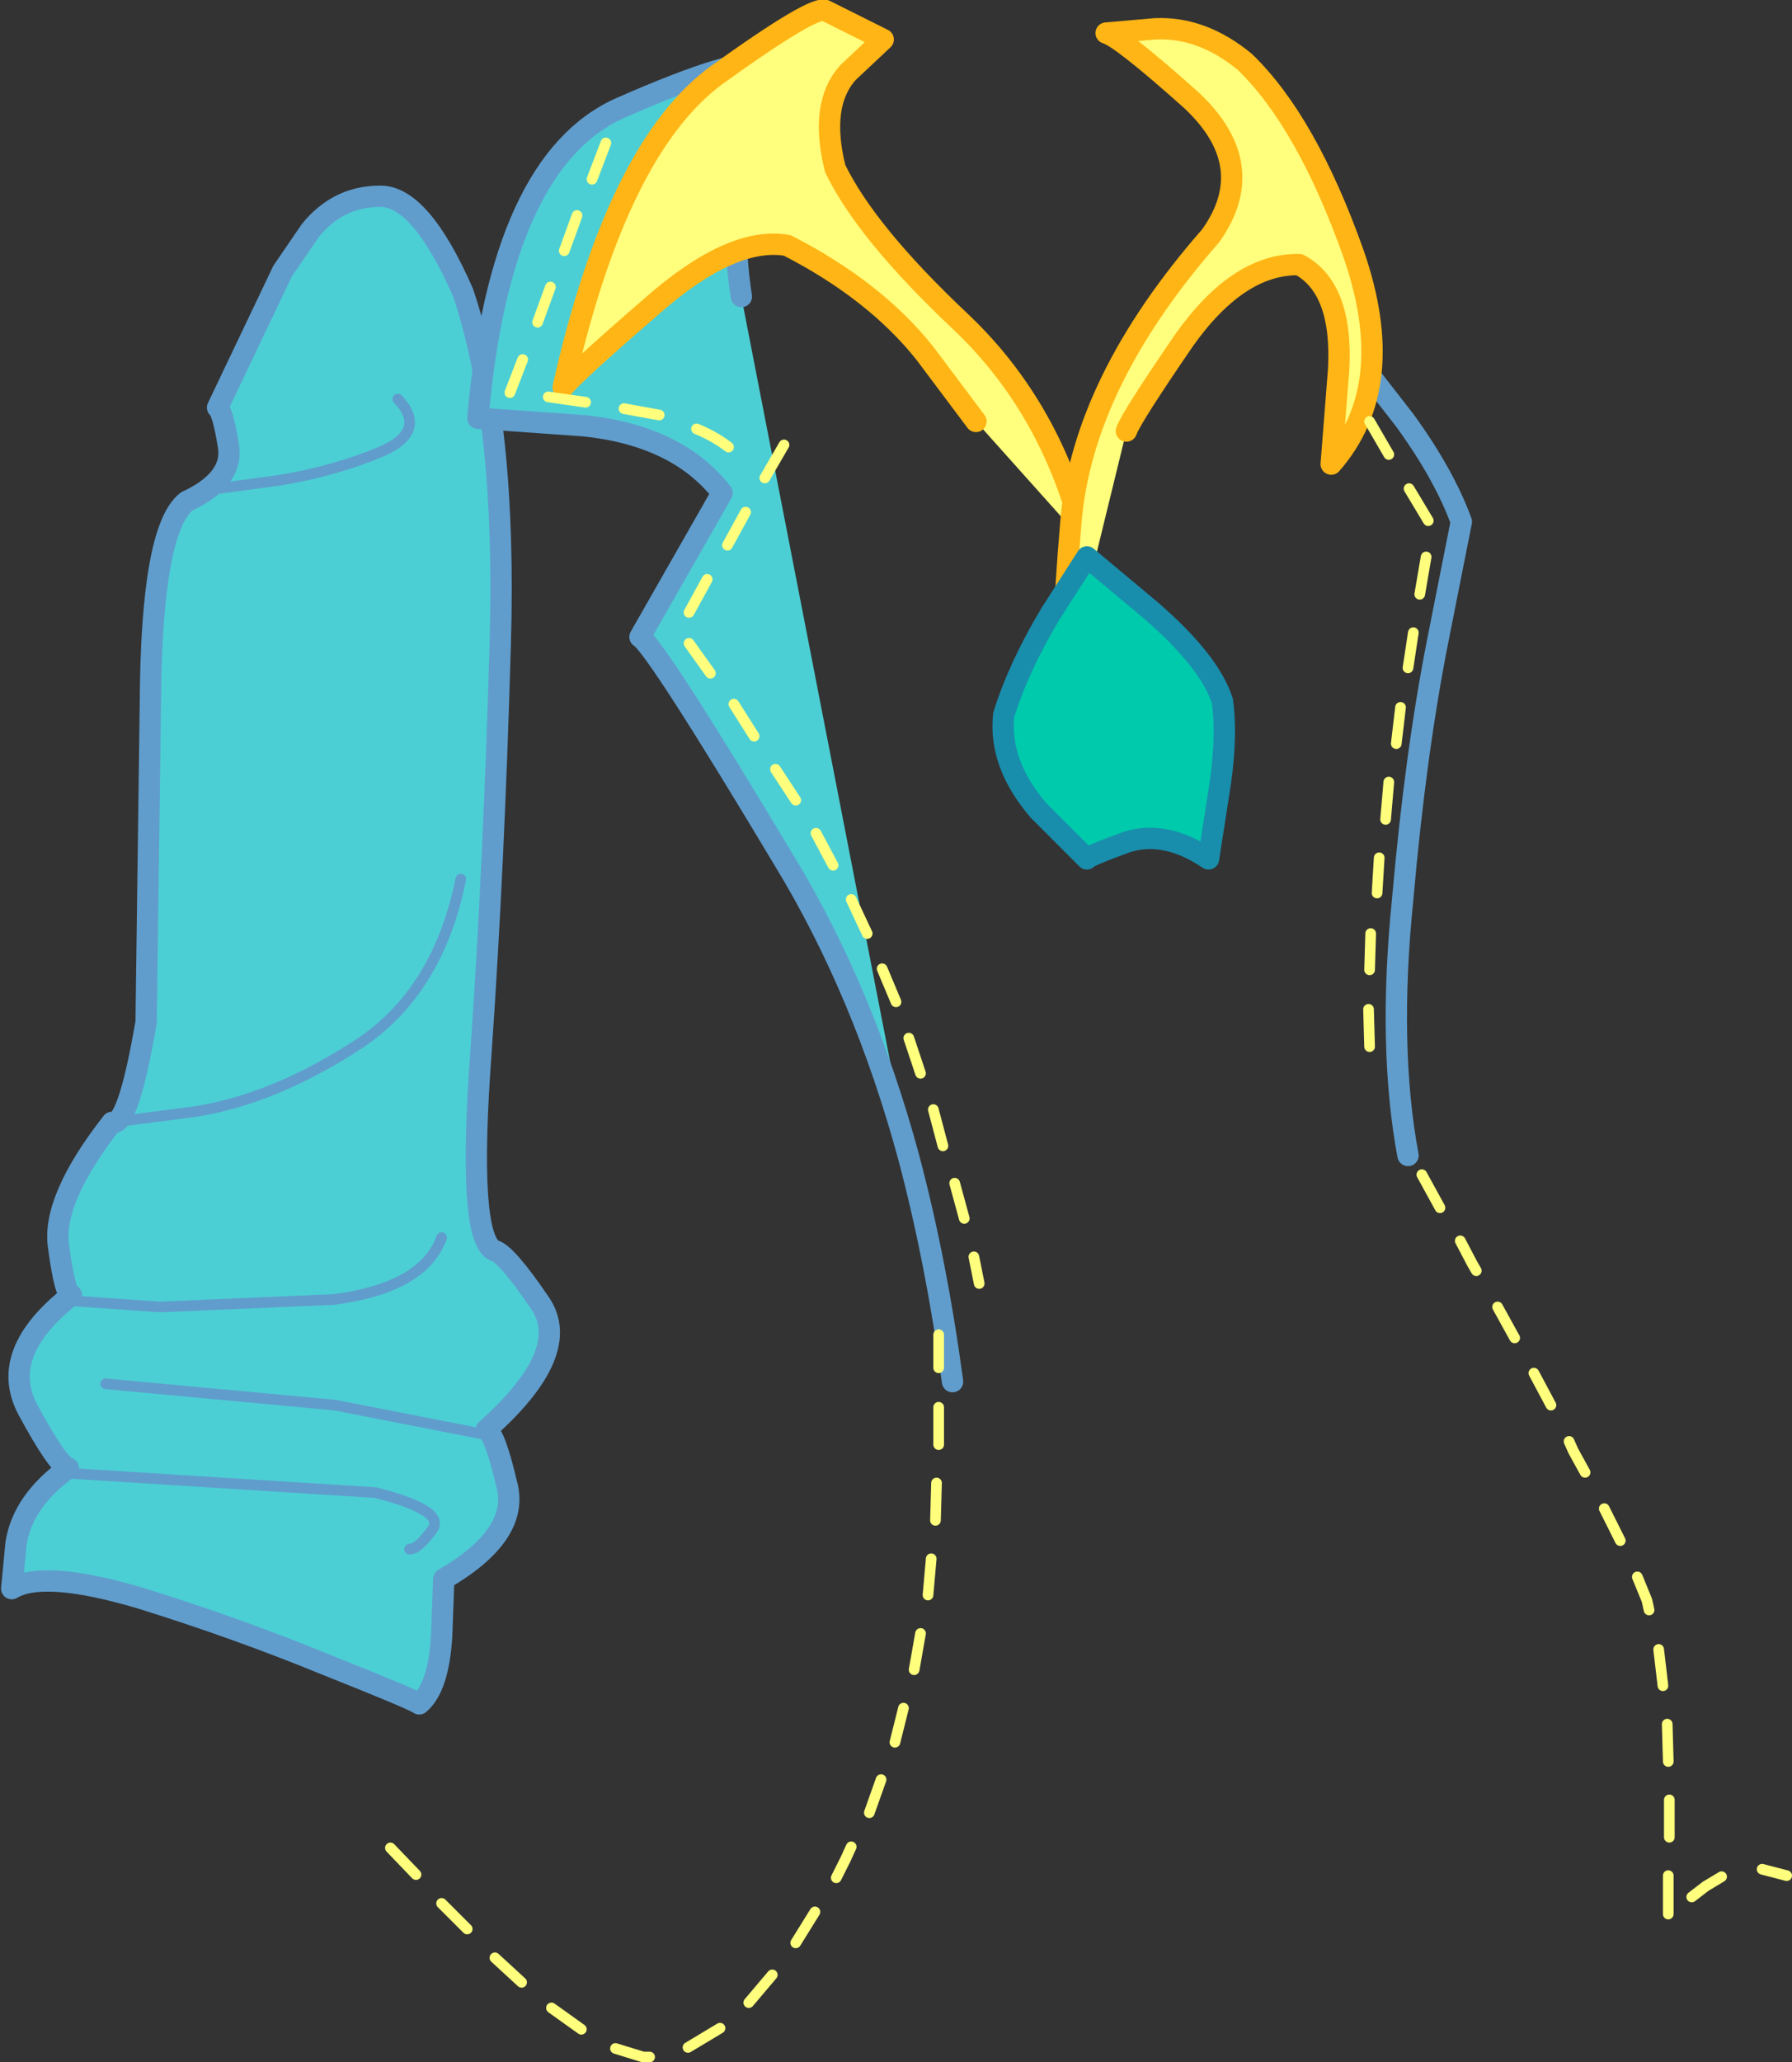
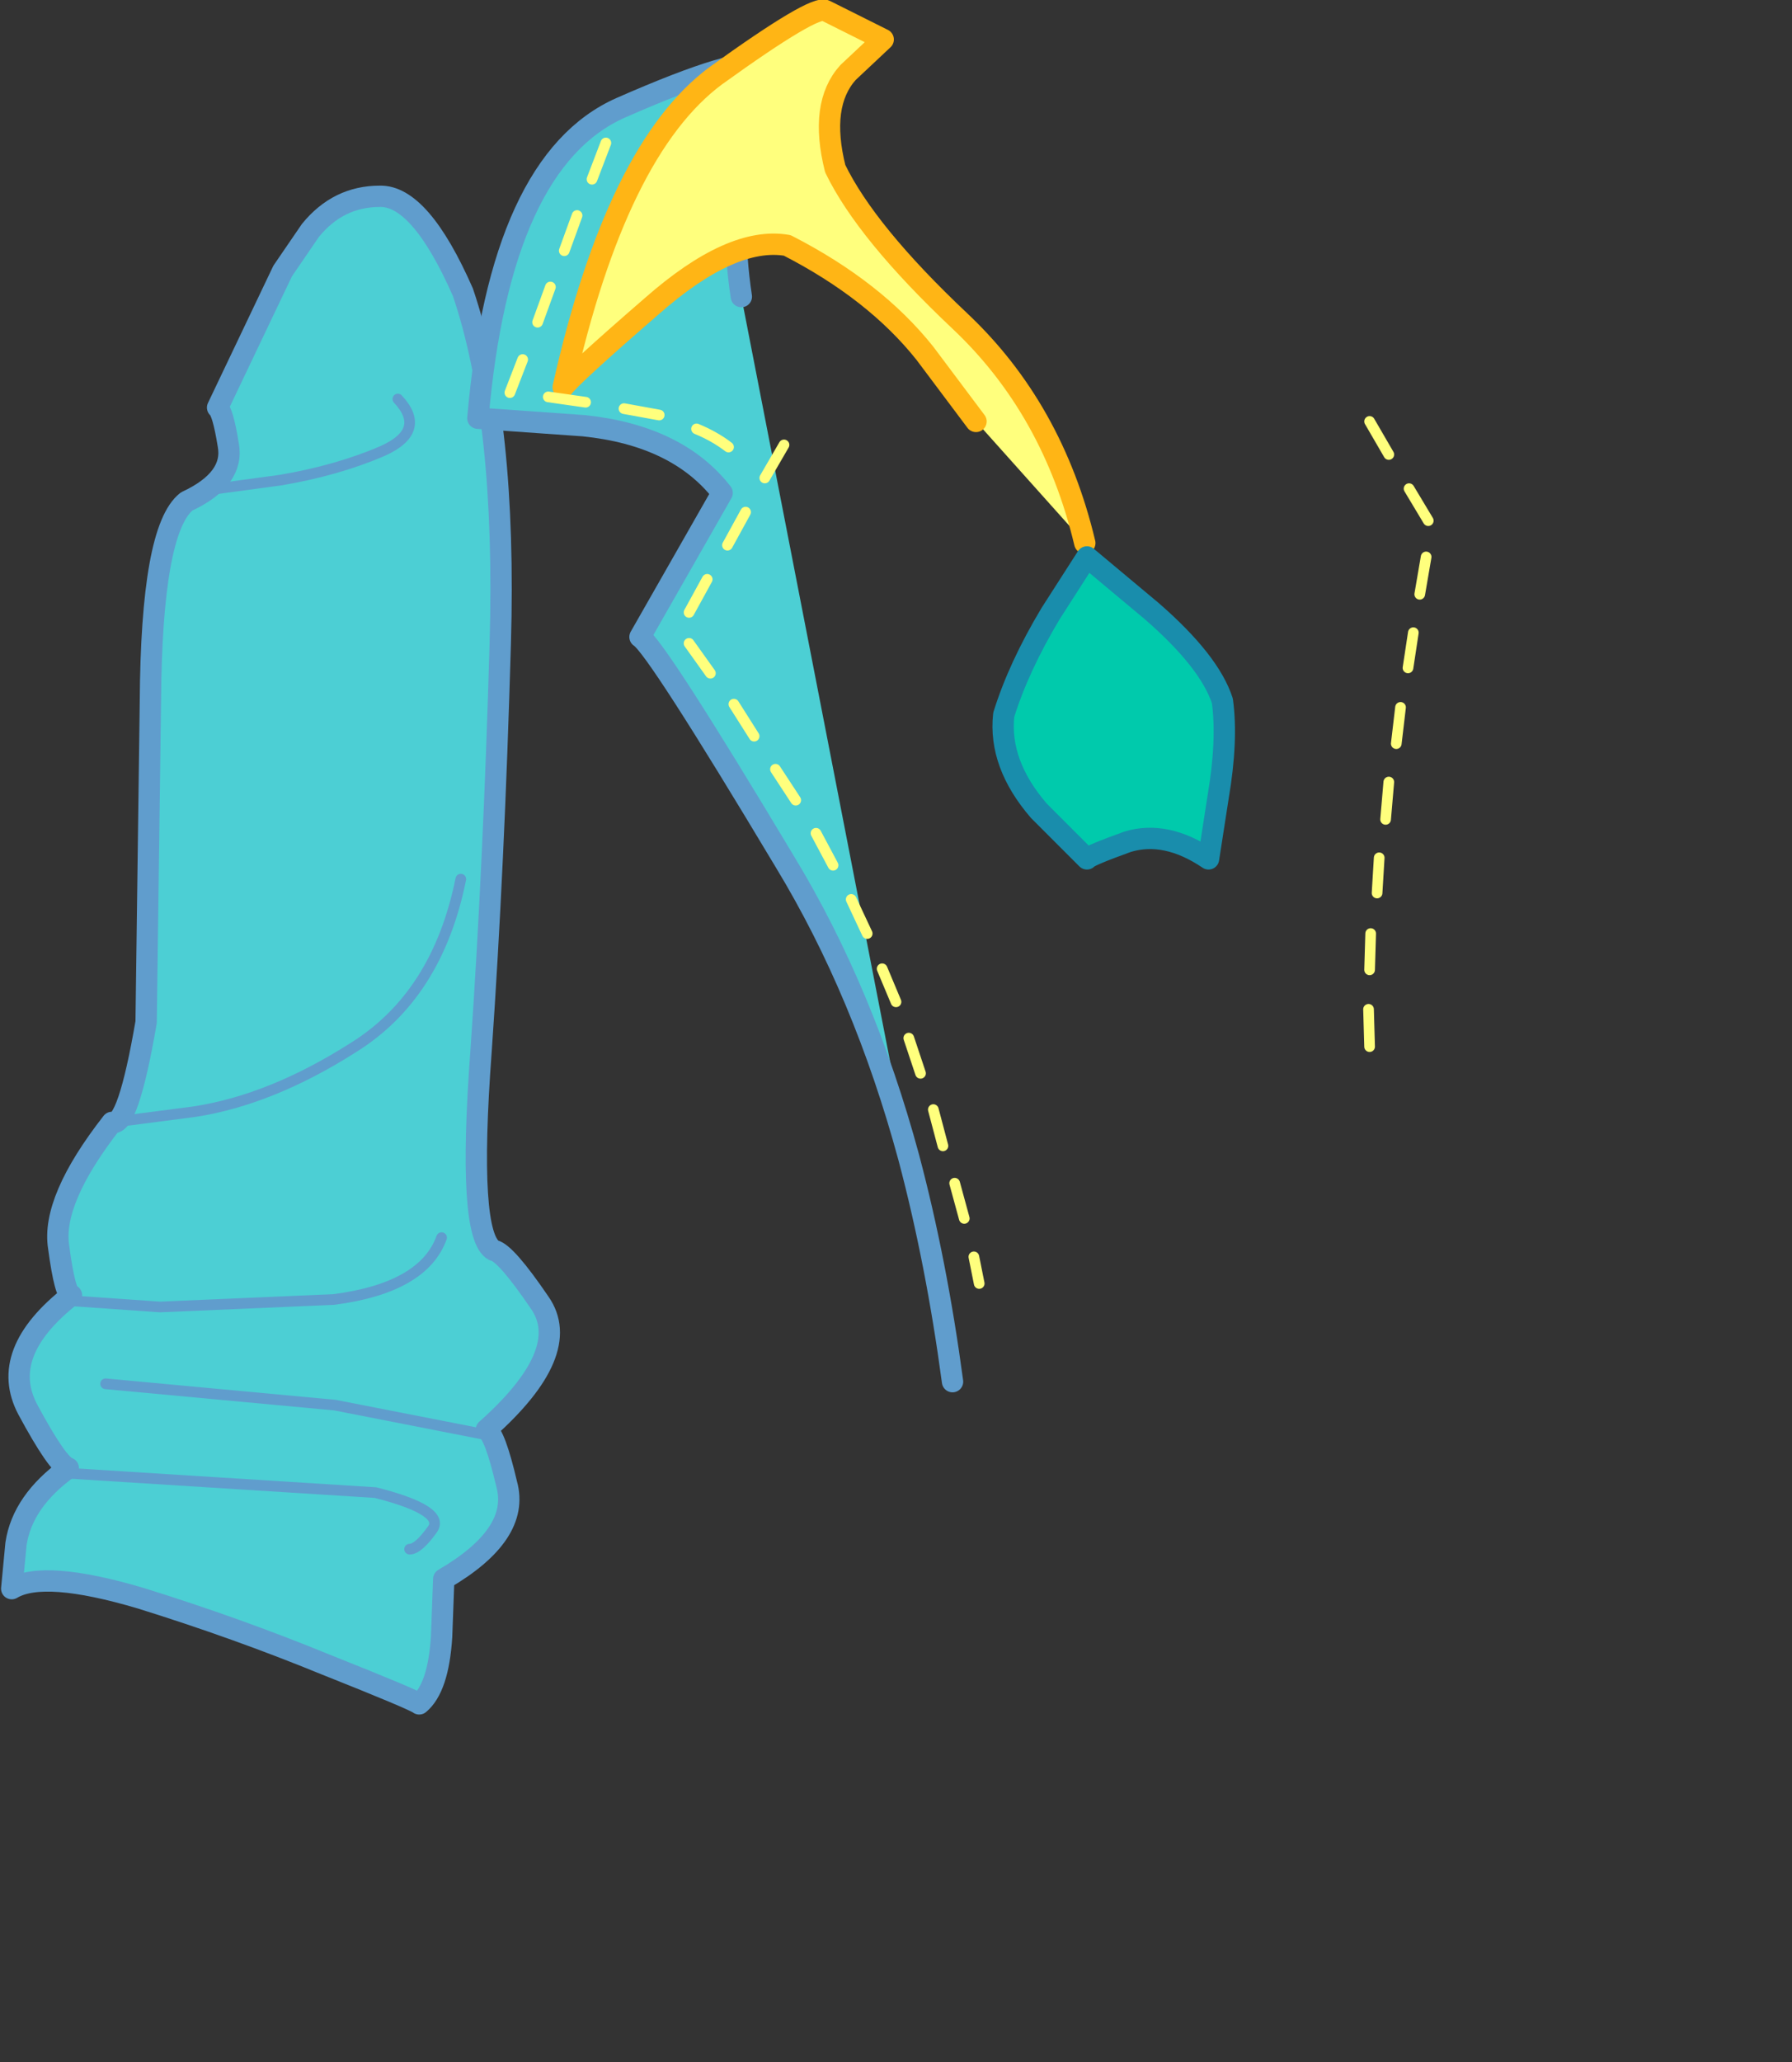
<svg xmlns="http://www.w3.org/2000/svg" height="96.65px" width="84.0px">
  <rect width="100%" height="100%" fill="#333333" stroke="none" />
  <g transform="matrix(1.0, 0.0, 0.0, 1.0, 47.5, -0.8)">
    <path d="M-24.05 30.95 Q-24.35 41.4 -24.95 50.05 -25.6 58.75 -24.35 59.4 -23.8 59.5 -22.2 61.85 -20.6 64.15 -24.7 67.8 -24.3 68.0 -23.75 70.35 -23.1 72.7 -26.7 74.8 L-26.8 77.5 Q-26.95 79.9 -27.85 80.65 -28.1 80.45 -32.25 78.8 -36.4 77.1 -40.9 75.7 -45.45 74.35 -46.95 75.25 L-46.75 73.15 Q-46.45 71.15 -44.3 69.6 -44.8 69.45 -46.2 66.85 -47.6 64.2 -44.15 61.5 -44.45 61.5 -44.75 59.25 -45.1 57.05 -42.25 53.4 -41.5 53.65 -40.65 48.7 L-40.45 33.7 Q-40.4 25.6 -38.75 24.3 -36.5 23.25 -36.8 21.65 -37.05 20.1 -37.3 19.9 L-34.25 13.5 -32.95 11.6 Q-31.65 10.0 -29.7 10.0 -27.8 9.95 -25.8 14.5 -23.75 20.55 -24.05 30.95" fill="#4ccfd4" fill-rule="evenodd" stroke="none" />
    <path d="M-24.05 30.95 Q-24.35 41.4 -24.95 50.05 -25.6 58.75 -24.35 59.4 -23.8 59.5 -22.2 61.85 -20.6 64.15 -24.7 67.8 -24.3 68.0 -23.75 70.35 -23.1 72.7 -26.7 74.8 L-26.8 77.5 Q-26.95 79.9 -27.85 80.65 -28.1 80.45 -32.25 78.8 -36.4 77.1 -40.9 75.7 -45.45 74.35 -46.95 75.25 L-46.75 73.15 Q-46.45 71.15 -44.3 69.6 -44.8 69.45 -46.2 66.85 -47.6 64.2 -44.15 61.5 -44.45 61.5 -44.75 59.25 -45.1 57.05 -42.25 53.4 -41.5 53.65 -40.65 48.7 L-40.45 33.7 Q-40.4 25.6 -38.75 24.3 -36.5 23.25 -36.8 21.65 -37.05 20.1 -37.3 19.9 L-34.25 13.5 -32.95 11.6 Q-31.65 10.0 -29.7 10.0 -27.8 9.95 -25.8 14.5 -23.75 20.55 -24.05 30.95 Z" fill="none" stroke="#609dcd" stroke-linecap="round" stroke-linejoin="round" stroke-width="1.0" />
    <path d="M-37.3 23.7 L-34.35 23.3 Q-31.7 22.85 -29.6 21.95 -27.45 21.0 -28.85 19.5" fill="none" stroke="#609dcd" stroke-linecap="round" stroke-linejoin="round" stroke-width="0.5" />
    <path d="M-44.3 61.75 L-40.0 62.05 -31.85 61.7 Q-27.65 61.15 -26.8 58.8" fill="none" stroke="#609dcd" stroke-linecap="round" stroke-linejoin="round" stroke-width="0.5" />
    <path d="M-28.3 73.4 Q-27.9 73.4 -27.25 72.5 -26.55 71.6 -29.9 70.75 L-44.95 69.8" fill="none" stroke="#609dcd" stroke-linecap="round" stroke-linejoin="round" stroke-width="0.5" />
    <path d="M-24.65 68.05 L-31.8 66.65 -42.55 65.65" fill="none" stroke="#609dcd" stroke-linecap="round" stroke-linejoin="round" stroke-width="0.5" />
    <path d="M-42.25 53.4 L-38.4 52.9 Q-34.8 52.35 -30.95 49.9 -27.0 47.45 -25.9 42.0" fill="none" stroke="#609dcd" stroke-linecap="round" stroke-linejoin="round" stroke-width="0.5" />
    <path d="M-4.9 55.05 Q-7.0 47.3 -10.7 41.2 -16.75 31.1 -17.5 30.65 L-13.65 23.9 Q-15.75 21.2 -20.15 20.75 L-25.1 20.4 Q-24.05 8.35 -18.4 5.85 -12.7 3.35 -11.85 3.9 L-12.7 7.6 Q-13.3 11.05 -12.75 14.7 L-4.9 55.05" fill="#4ccfd4" fill-rule="evenodd" stroke="none" />
    <path d="M-4.9 55.05 Q-7.0 47.3 -10.7 41.2 -16.75 31.1 -17.5 30.65 L-13.65 23.9 Q-15.75 21.2 -20.15 20.75 L-25.1 20.4 Q-24.05 8.35 -18.4 5.85 -12.7 3.35 -11.85 3.9 L-12.7 7.6 Q-13.3 11.05 -12.75 14.7 M-4.9 55.05 Q-3.6 59.95 -2.85 65.55" fill="none" stroke="#609dcd" stroke-linecap="round" stroke-linejoin="round" stroke-width="1.0" />
    <path d="M-1.75 20.55 L-4.15 17.35 Q-6.5 14.4 -10.6 12.3 -13.2 11.85 -16.95 15.15 -20.7 18.4 -21.1 18.95 -18.6 7.8 -13.95 4.35 -9.3 1.0 -8.8 1.3 L-6.1 2.65 -7.75 4.2 Q-9.1 5.7 -8.35 8.7 -6.9 11.7 -2.5 15.85 1.85 19.95 3.35 26.25 L-1.75 20.55" fill="#ffff7d" fill-rule="evenodd" stroke="none" />
    <path d="M-1.75 20.55 L-4.15 17.35 Q-6.5 14.4 -10.6 12.3 -13.2 11.85 -16.95 15.15 -20.7 18.4 -21.1 18.95 -18.6 7.8 -13.95 4.35 -9.3 1.0 -8.8 1.3 L-6.1 2.65 -7.75 4.2 Q-9.1 5.7 -8.35 8.7 -6.9 11.7 -2.5 15.85 1.85 19.95 3.35 26.25" fill="none" stroke="#ffb515" stroke-linecap="round" stroke-linejoin="round" stroke-width="1.0" />
-     <path d="M16.25 17.8 L18.35 20.5 Q20.2 23.05 21.0 25.25 L19.9 30.8 Q18.85 36.1 18.25 42.95 17.55 49.85 18.5 54.95" fill="none" stroke="#609dcd" stroke-linecap="round" stroke-linejoin="round" stroke-width="1.0" />
-     <path d="M2.55 32.25 Q2.15 31.8 2.7 25.25 3.25 18.7 9.25 11.85 11.6 8.55 8.35 5.5 5.05 2.55 4.35 2.35 L6.65 2.15 Q8.85 2.05 10.85 3.7 13.75 6.5 15.95 12.7 18.1 18.9 14.9 22.55 L15.25 18.1 Q15.45 14.3 13.4 13.2 10.55 13.15 8.0 16.75 5.5 20.4 5.3 21.0 L2.55 32.25" fill="#ffff7d" fill-rule="evenodd" stroke="none" />
-     <path d="M5.3 21.0 Q5.5 20.4 8.0 16.75 10.55 13.15 13.4 13.2 15.45 14.3 15.25 18.1 L14.9 22.55 Q18.1 18.9 15.95 12.7 13.75 6.5 10.85 3.7 8.85 2.05 6.65 2.15 L4.35 2.35 Q5.05 2.55 8.35 5.5 11.6 8.55 9.25 11.85 3.25 18.7 2.7 25.25 2.15 31.8 2.55 32.25" fill="none" stroke="#ffb515" stroke-linecap="round" stroke-linejoin="round" stroke-width="1.0" />
    <path d="M3.45 26.9 L6.5 29.45 Q9.2 31.8 9.8 33.65 10.05 35.5 9.6 38.15 L9.15 41.05 Q7.15 39.7 5.35 40.25 3.55 40.9 3.45 41.05 L1.2 38.8 Q-0.7 36.6 -0.45 34.3 0.25 32.05 1.75 29.55 L3.45 26.9" fill="#00caac" fill-rule="evenodd" stroke="none" />
    <path d="M3.45 26.9 L1.75 29.55 Q0.25 32.05 -0.45 34.3 -0.7 36.6 1.2 38.8 L3.45 41.05 Q3.55 40.9 5.35 40.25 7.15 39.7 9.15 41.05 L9.6 38.15 Q10.05 35.5 9.8 33.65 9.2 31.8 6.5 29.45 L3.45 26.9 Z" fill="none" stroke="#198dac" stroke-linecap="round" stroke-linejoin="round" stroke-width="1.0" />
-     <path d="M-3.5 64.9 L-3.5 63.35 M-3.5 68.5 L-3.5 66.75 M-3.65 72.05 L-3.6 70.3 M-4.0 75.55 L-3.85 73.85 M-4.65 79.05 L-4.35 77.35 M-5.55 82.45 L-5.15 80.85 M-29.2 87.4 L-28.0 88.65 M-26.8 90.0 L-25.6 91.2 M-24.3 92.55 L-23.05 93.7 M-21.65 94.9 L-20.25 95.9 M-18.65 96.8 L-17.35 97.2 -17.05 97.2 M-15.25 96.75 L-13.75 95.85 M-12.4 94.65 L-11.3 93.35 M-8.3 88.8 L-7.85 87.9 -7.6 87.35 M-10.2 91.85 L-9.3 90.4 M-6.75 85.75 L-6.2 84.2" fill="none" stroke="#ffff7d" stroke-linecap="round" stroke-linejoin="round" stroke-width="0.5" />
    <path d="M-14.85 20.9 Q-14.0 21.25 -13.35 21.75 M-18.25 19.95 L-16.6 20.25 M-21.8 19.4 L-20.05 19.65 M-23.6 19.2 L-23.0 17.65 M-22.3 15.9 L-21.7 14.25 M-21.05 12.55 L-20.45 10.9 M-19.75 9.2 L-19.1 7.5" fill="none" stroke="#ffff7d" stroke-linecap="round" stroke-linejoin="round" stroke-width="0.5" />
    <path d="M-11.65 23.2 L-10.75 21.65 M-13.4 26.35 L-12.55 24.8 M-15.2 29.5 L-14.35 27.95 M-15.2 30.95 L-14.2 32.35 M-13.1 33.8 L-12.15 35.3 M-11.15 36.85 L-10.2 38.3 M-9.25 39.85 L-8.45 41.35 M-1.85 59.7 L-1.6 60.95 M-2.75 56.25 L-2.3 57.9 M-3.75 52.8 L-3.3 54.5 M-4.9 49.45 L-4.35 51.1 M-6.15 46.2 L-5.5 47.75 M-7.6 42.95 L-6.85 44.55" fill="none" stroke="#ffff7d" stroke-linecap="round" stroke-linejoin="round" stroke-width="0.5" />
-     <path d="M24.4 65.15 L25.2 66.65 M22.7 62.05 L23.5 63.5 M20.95 58.95 L21.5 60.0 21.7 60.35 M19.15 55.85 L20.0 57.4 M26.05 68.35 L26.25 68.8 26.8 69.8 M29.25 74.7 L29.7 75.8 29.8 76.25 M27.7 71.5 L28.45 73.0 M35.1 88.4 L36.25 88.7 M31.8 89.7 L32.45 89.2 33.2 88.75 M30.7 88.7 L30.7 90.5 M30.75 85.15 L30.75 86.9 M30.65 81.6 L30.7 83.35 M30.25 78.1 L30.45 79.8" fill="none" stroke="#ffff7d" stroke-linecap="round" stroke-linejoin="round" stroke-width="0.5" />
    <path d="M17.6 22.1 L16.7 20.55 M19.45 25.2 L18.55 23.7 M19.35 26.9 L19.05 28.65 M18.75 30.45 L18.5 32.1 M18.15 33.95 L17.95 35.65 M17.6 37.45 L17.45 39.2 M16.75 44.55 L16.7 46.25 M16.65 48.1 L16.7 49.85 M17.15 41.0 L17.05 42.65" fill="none" stroke="#ffff7d" stroke-linecap="round" stroke-linejoin="round" stroke-width="0.5" />
  </g>
</svg>